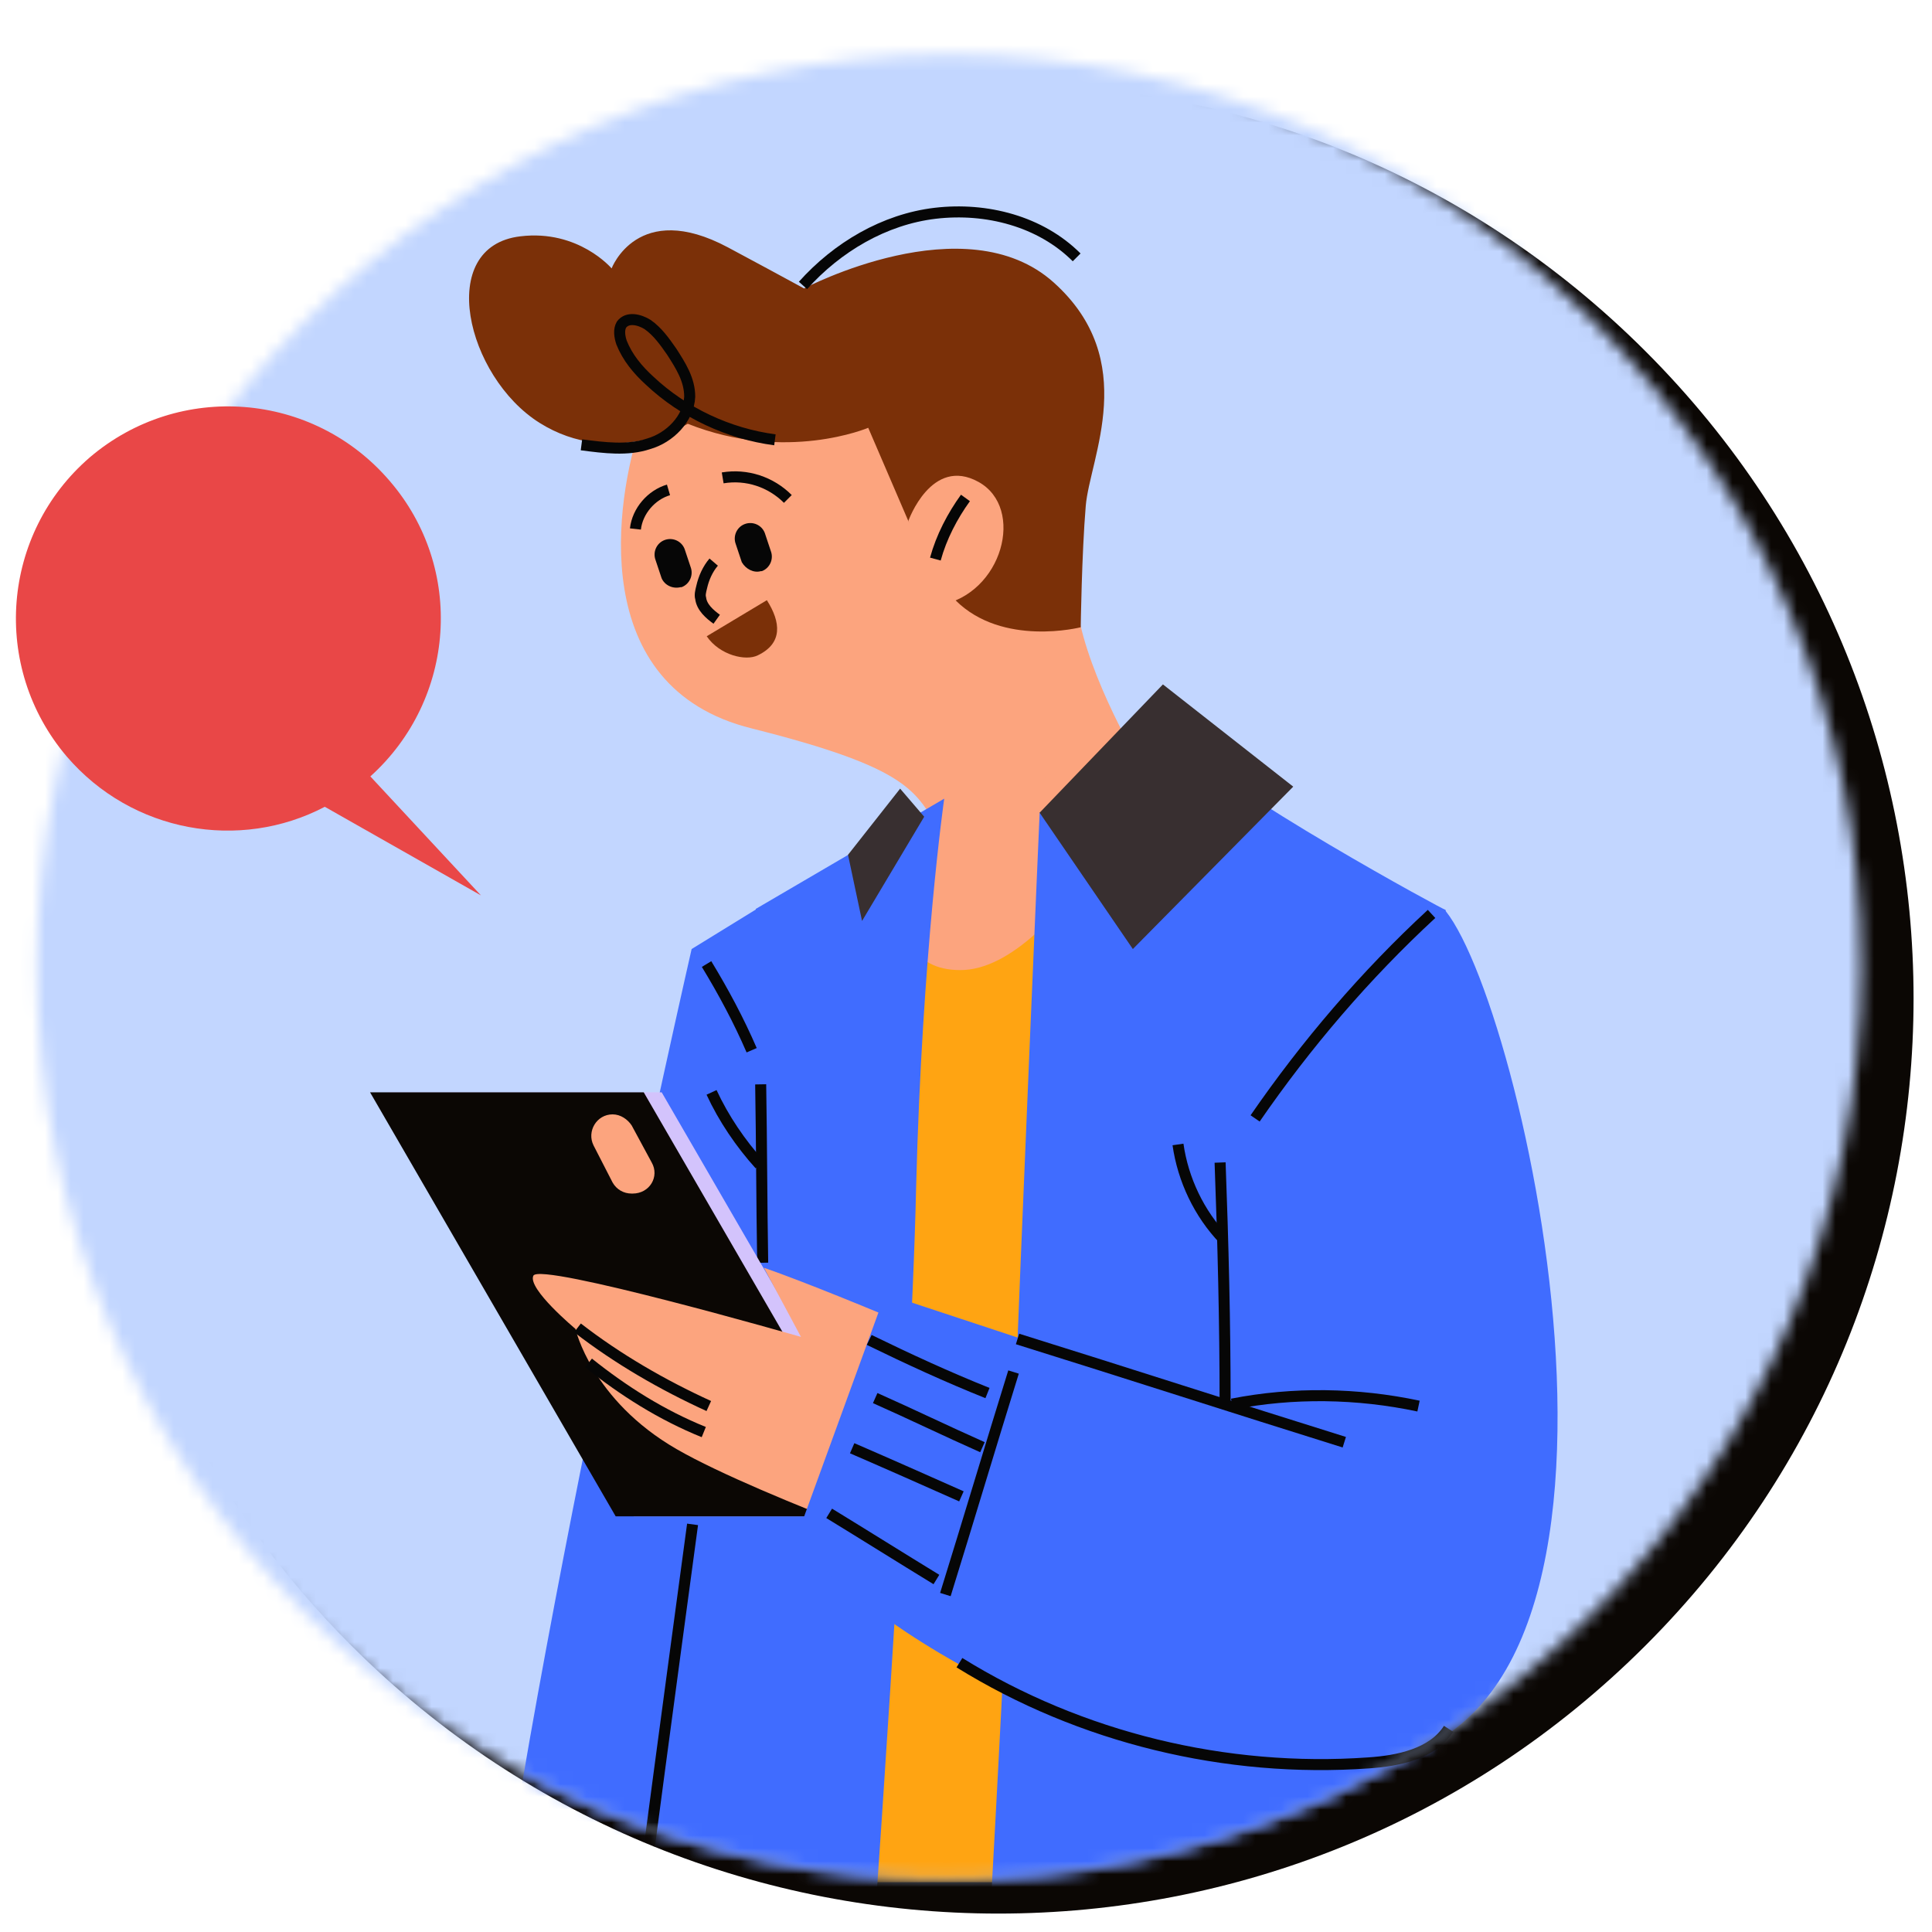
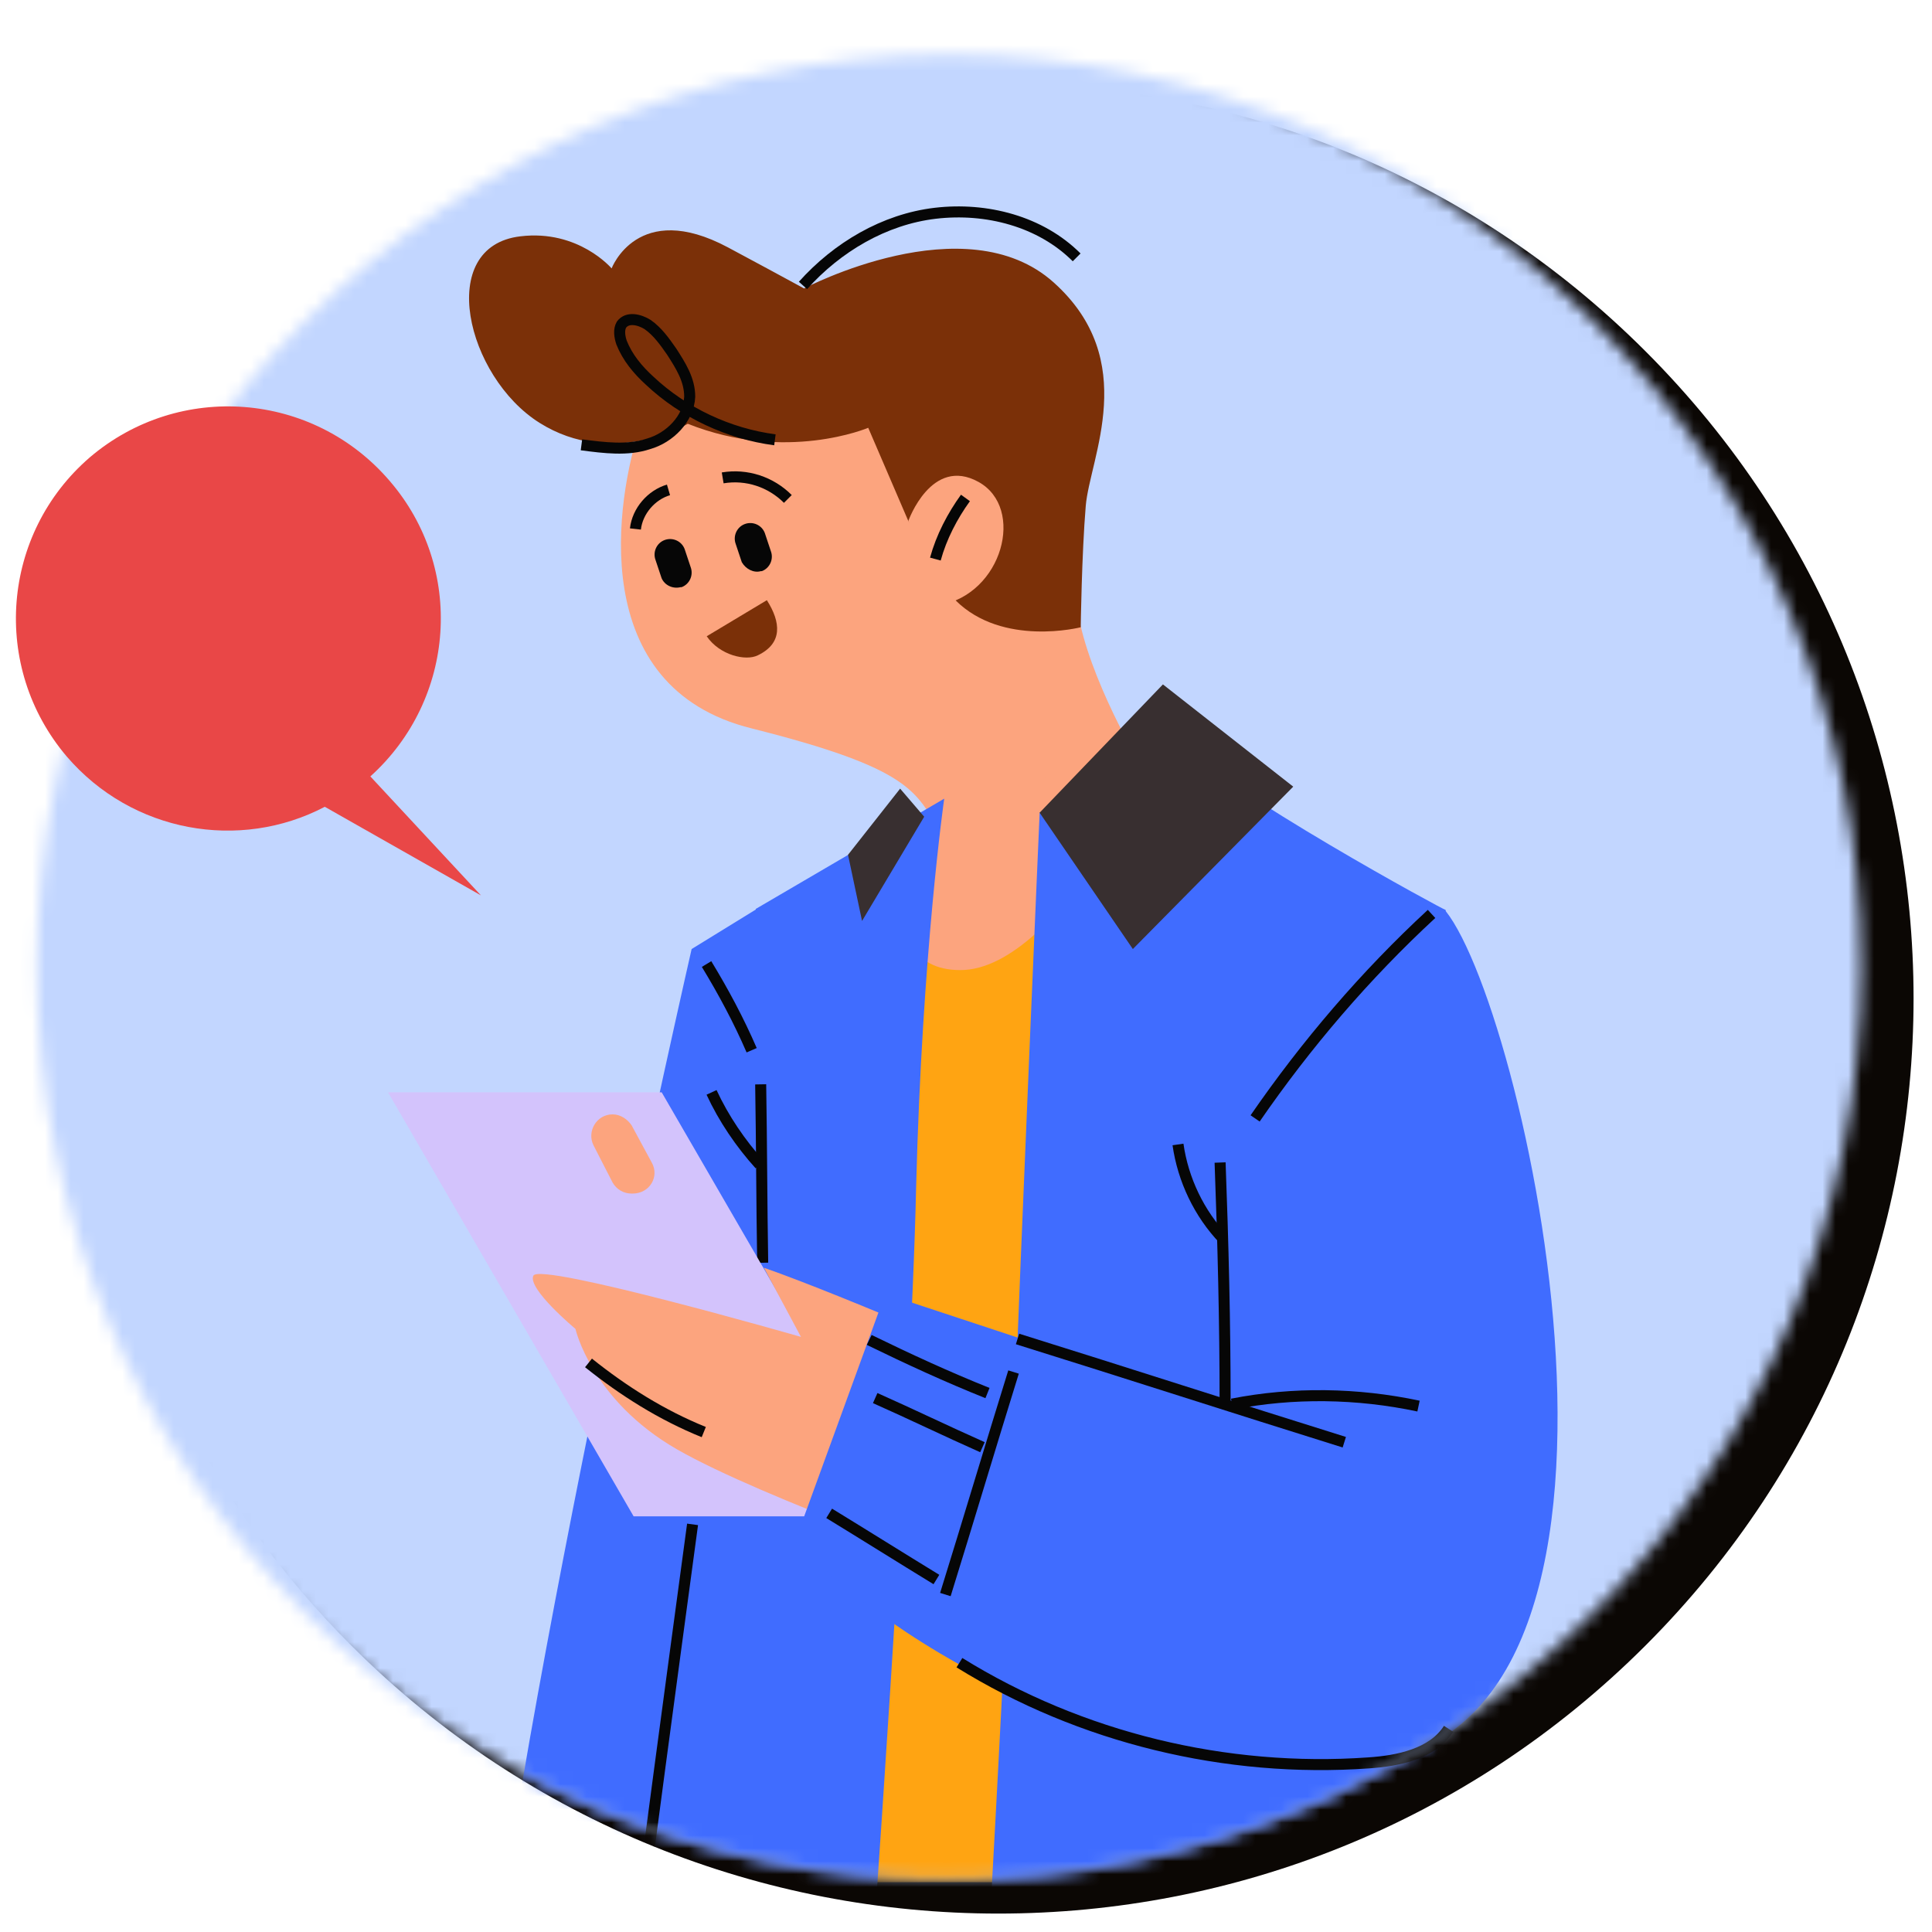
<svg xmlns="http://www.w3.org/2000/svg" width="150" height="150" viewBox="0 0 150 150" fill="none">
  <g id="Frame" clip-path="url(#clip0_3591_15614)">
    <g id="Group">
      <g id="Group_2">
        <path id="Vector" d="M27.272 127.758C-0.476 100.01 -0.476 55.021 27.272 27.273C55.02 -0.475 100.009 -0.475 127.757 27.273C155.506 55.021 155.506 100.01 127.757 127.758C100.009 155.507 55.02 155.507 27.272 127.758Z" fill="#0B0704" />
        <g id="Group_3">
          <g id="Clip path group">
            <mask id="mask0_3591_15614" style="mask-type:luminance" maskUnits="userSpaceOnUse" x="2" y="4" width="143" height="142">
              <g id="SVGID_2_">
                <path id="Vector_2" d="M73.702 145.904C34.589 145.904 2.881 114.196 2.881 75.083C2.881 35.969 34.589 4.262 73.702 4.262C112.816 4.262 144.523 35.969 144.523 75.083C144.523 114.196 112.816 145.904 73.702 145.904Z" fill="white" />
              </g>
            </mask>
            <g mask="url(#mask0_3591_15614)">
              <path id="Vector_3" d="M-1.089 -1.809H149.27V148.55H-1.089V-1.809Z" fill="#C2D6FF" />
            </g>
          </g>
          <g id="Clip path group_2">
            <mask id="mask1_3591_15614" style="mask-type:luminance" maskUnits="userSpaceOnUse" x="2" y="4" width="143" height="142">
              <g id="SVGID_2__2">
                <path id="Vector_4" d="M73.702 145.904C34.589 145.904 2.881 114.196 2.881 75.083C2.881 35.969 34.589 4.262 73.702 4.262C112.816 4.262 144.523 35.969 144.523 75.083C144.523 114.196 112.816 145.904 73.702 145.904Z" fill="white" />
              </g>
            </mask>
            <g mask="url(#mask1_3591_15614)">
              <g id="Group_4">
                <g id="Group_5">
                  <path id="Vector_5" d="M49.739 32.978C47.793 38.815 45.459 53.368 58.378 56.559C70.752 59.672 71.141 61.462 73.009 64.653L88.496 59.283C88.496 59.283 84.527 52.667 83.671 47.453C82.815 42.161 84.06 35.546 77.445 29.164C70.83 22.705 53.475 21.693 49.739 32.978Z" fill="#FCA47E" />
                  <g id="Group_6">
                    <path id="Vector_6" d="M70.522 40.451L67.409 33.213C67.409 33.213 61.027 35.937 53.4 32.902C53.4 32.902 47.563 36.404 41.882 32.824C36.2 29.244 33.788 19.127 40.403 18.348C44.917 17.804 47.485 20.839 47.485 20.839C47.485 20.839 49.509 15.469 56.513 19.204C58.692 20.372 60.715 21.461 62.428 22.395C62.428 22.395 74.958 15.78 81.806 21.928C88.577 27.999 84.608 35.548 84.297 39.283C83.985 43.019 83.907 48.7 83.907 48.7C83.907 48.7 77.837 50.257 74.179 46.599L70.522 40.451Z" fill="#7B3008" />
                    <g id="Group_7">
                      <path id="Vector_7" d="M60.164 34.147C56.584 33.68 53.082 32.045 50.436 29.555C49.502 28.699 48.724 27.765 48.257 26.598C48.101 26.131 48.023 25.586 48.257 25.197C48.724 24.574 49.658 24.808 50.28 25.197C51.059 25.742 51.603 26.52 52.148 27.298C52.849 28.388 53.549 29.477 53.549 30.8C53.471 32.512 51.992 33.991 50.358 34.458C48.724 35.003 46.934 34.769 45.144 34.536" stroke="#060606" stroke-width="0.856" stroke-miterlimit="10" stroke-linejoin="round" />
                      <path id="Vector_8" d="M62.343 22.161C64.99 19.204 68.647 17.025 72.617 16.558C76.586 16.091 80.788 17.18 83.59 19.982" stroke="#060606" stroke-width="0.856" stroke-miterlimit="10" stroke-linejoin="round" />
                    </g>
                  </g>
                  <g id="Group_8">
                    <path id="Vector_9" d="M70.521 40.45C70.521 40.45 72.311 35.392 75.969 37.415C79.626 39.439 77.837 46.132 72.933 46.988L70.521 40.45Z" fill="#FCA47E" />
                    <path id="Vector_10" d="M74.957 38.66C73.945 40.061 73.089 41.695 72.622 43.407" stroke="#060606" stroke-width="0.856" stroke-miterlimit="10" stroke-linejoin="round" />
                  </g>
                  <g id="Group_9">
                    <g id="Group_10">
                      <path id="Vector_11" d="M61.168 38.737C59.845 37.414 57.977 36.791 56.109 37.102" stroke="#060606" stroke-width="0.856" stroke-miterlimit="10" stroke-linejoin="round" />
                      <path id="Vector_12" d="M49.334 41.07C49.49 39.669 50.579 38.424 51.902 38.035" stroke="#060606" stroke-width="0.856" stroke-miterlimit="10" stroke-linejoin="round" />
                    </g>
-                     <path id="Vector_13" d="M55.411 43.641C54.944 44.185 54.633 44.886 54.477 45.586C54.399 45.898 54.322 46.209 54.399 46.442C54.477 47.143 55.1 47.688 55.645 48.077" stroke="#060606" stroke-width="0.856" stroke-miterlimit="10" stroke-linejoin="round" />
                    <path id="Vector_14" d="M59.539 46.598C60.628 48.31 60.784 49.944 58.838 50.878C57.904 51.345 55.881 50.878 54.869 49.399L59.539 46.598Z" fill="#7B3008" />
                    <g id="Group_11">
                      <g id="Group_12">
                        <path id="Vector_15" d="M59.07 44.345H59.148C59.77 44.111 60.082 43.411 59.848 42.788L59.381 41.387C59.148 40.765 58.447 40.453 57.825 40.687C57.202 40.92 56.891 41.621 57.124 42.243L57.591 43.644C57.903 44.189 58.525 44.5 59.07 44.345Z" fill="#060606" />
                      </g>
                      <g id="Group_13">
                        <path id="Vector_16" d="M52.843 45.587H52.921C53.544 45.353 53.855 44.653 53.622 44.03L53.155 42.63C52.921 42.007 52.221 41.696 51.598 41.929C50.976 42.163 50.664 42.863 50.898 43.486L51.365 44.886C51.598 45.431 52.221 45.742 52.843 45.587Z" fill="#060606" />
                      </g>
                    </g>
                  </g>
                </g>
                <g id="Group_14">
                  <path id="Vector_17" d="M58.756 70.57L53.698 73.683C53.698 73.683 40.078 133.298 37.51 159.603L55.955 165.673L68.484 81.699L58.756 70.57Z" fill="#406CFF" />
                </g>
                <g id="Group_15">
                  <path id="Vector_18" d="M106.399 140.066C106.399 140.066 51.532 140.066 53.011 140.066C54.489 140.066 43.983 248.088 44.684 248.088H71.455L76.358 190.186L82.974 248.088H109.59C109.59 248.088 105.932 194.933 106.166 174.777C106.399 154.62 106.399 140.066 106.399 140.066Z" fill="#0B0704" />
                  <g id="Group_16">
                    <path id="Vector_19" d="M76.519 144.582C73.874 144.582 71.227 144.582 68.581 144.582" stroke="#060606" stroke-width="0.856" stroke-miterlimit="10" stroke-linejoin="round" />
                  </g>
                </g>
                <g id="Group_17">
                  <path id="Vector_20" d="M61.722 146.135H96.977V64.574L61.722 71.501V146.135Z" fill="#FFA412" />
                  <path id="Vector_21" d="M90.91 57.184C90.91 57.184 82.349 75.317 74.567 75.317C66.784 75.317 71.765 63.41 71.765 63.41L90.91 57.184Z" fill="#FCA47E" />
                </g>
                <g id="Group_18">
                  <g id="Group_19">
                    <path id="Vector_22" d="M73.309 62.008L58.677 70.569L59.611 83.099L48.015 156.643H67.394C67.394 156.643 70.74 110.415 71.129 92.126C71.596 73.915 73.309 62.008 73.309 62.008Z" fill="#406CFF" />
                    <g id="Group_20">
                      <path id="Vector_23" d="M59.059 84.188C59.137 88.779 59.137 93.371 59.215 98.04" stroke="#060606" stroke-width="0.856" stroke-miterlimit="10" stroke-linejoin="round" />
                      <path id="Vector_24" d="M58.359 81.541C57.348 79.206 56.18 77.027 54.857 74.848" stroke="#060606" stroke-width="0.856" stroke-miterlimit="10" stroke-linejoin="round" />
                      <path id="Vector_25" d="M53.77 118.352C52.057 131.037 50.345 143.723 48.711 156.408" stroke="#060606" stroke-width="0.856" stroke-miterlimit="10" stroke-linejoin="round" />
                      <path id="Vector_26" d="M58.98 90.416C57.502 88.782 56.179 86.836 55.245 84.812" stroke="#060606" stroke-width="0.856" stroke-miterlimit="10" stroke-linejoin="round" />
                    </g>
                  </g>
                  <path id="Vector_27" d="M66.929 71.503L71.754 63.41L69.886 61.23L65.839 66.367L66.929 71.503Z" fill="#382F30" />
                </g>
                <g id="Group_21">
                  <path id="Vector_28" d="M90.913 57.184L80.718 63.098C80.718 63.098 79.239 97.03 78.695 111.973C78.15 126.915 76.438 156.567 76.438 156.567H110.214C110.214 156.567 115.272 91.738 112.237 70.647C112.237 70.725 95.271 61.542 90.913 57.184Z" fill="#406CFF" />
                  <path id="Vector_29" d="M80.716 63.098L90.289 53.137L100.406 61.075L87.954 73.683L80.716 63.098Z" fill="#382F30" />
                </g>
                <g id="Group_22">
                  <g id="Group_23">
                    <g id="Group_24">
                      <path id="Vector_30" d="M49.195 117.729H70.441L51.374 84.809H30.128L49.195 117.729Z" fill="#D3C3FC" />
-                       <path id="Vector_31" d="M47.801 117.729H69.047L49.98 84.809H28.733L47.801 117.729Z" fill="#0B0704" />
+                       <path id="Vector_31" d="M47.801 117.729H69.047H28.733L47.801 117.729Z" fill="#0B0704" />
                      <path id="Vector_32" d="M49.042 87.376L50.598 90.255C51.221 91.345 50.443 92.668 49.12 92.668H49.042C48.419 92.668 47.874 92.356 47.563 91.812L46.084 88.932C45.54 87.843 46.318 86.519 47.563 86.519C48.186 86.519 48.731 86.909 49.042 87.376Z" fill="#FCA47E" />
                    </g>
                    <g id="Group_25">
                      <path id="Vector_33" d="M62.187 103.796C62.187 103.796 41.875 97.959 41.408 99.048C40.941 100.06 44.677 103.173 44.677 103.173C44.677 103.173 45.922 108.699 52.537 112.512C59.152 116.326 76.741 122.474 76.741 122.474L79.387 106.675C79.387 106.675 65.767 100.683 59.308 98.426L62.187 103.796Z" fill="#FCA47E" />
                      <g id="Group_26">
-                         <path id="Vector_34" d="M44.836 103.094C47.949 105.506 51.451 107.53 55.031 109.164" stroke="#060606" stroke-width="0.856" stroke-miterlimit="10" stroke-linejoin="round" />
                        <path id="Vector_35" d="M45.691 105.816C48.415 107.996 51.372 109.863 54.641 111.186" stroke="#060606" stroke-width="0.856" stroke-miterlimit="10" stroke-linejoin="round" />
                      </g>
                    </g>
                  </g>
                  <path id="Vector_36" d="M112.235 70.723C118.695 78.817 131.38 136.719 104.453 136.952C77.525 137.108 61.727 119.675 61.727 119.675L68.731 100.452L95.581 109.324L94.725 90.412L112.235 70.723Z" fill="#406CFF" />
                  <g id="Group_27">
                    <path id="Vector_37" d="M79 103.957C87.483 106.603 95.888 109.327 104.371 111.973" stroke="#060606" stroke-width="0.856" stroke-miterlimit="10" stroke-linejoin="round" />
                    <path id="Vector_38" d="M95.657 109.014C100.405 108.08 105.385 108.158 110.133 109.169" stroke="#060606" stroke-width="0.856" stroke-miterlimit="10" stroke-linejoin="round" />
                    <path id="Vector_39" d="M94.728 90.258C94.962 96.484 95.117 102.71 95.117 108.936" stroke="#060606" stroke-width="0.856" stroke-miterlimit="10" stroke-linejoin="round" />
                    <path id="Vector_40" d="M111.145 70.957C106.008 75.704 101.416 81.074 97.447 86.833" stroke="#060606" stroke-width="0.856" stroke-miterlimit="10" stroke-linejoin="round" />
                    <path id="Vector_41" d="M112.469 134.226C111.224 136.172 108.577 136.717 106.243 136.872C95.192 137.651 83.907 134.927 74.49 129.09" stroke="#060606" stroke-width="0.856" stroke-miterlimit="10" stroke-linejoin="round" />
                    <path id="Vector_42" d="M78.691 106.523C76.901 112.283 75.189 118.042 73.399 123.801" stroke="#060606" stroke-width="0.856" stroke-miterlimit="10" stroke-linejoin="round" />
                    <path id="Vector_43" d="M76.668 108.156C73.555 106.911 70.52 105.51 67.485 104.031" stroke="#060606" stroke-width="0.856" stroke-miterlimit="10" stroke-linejoin="round" />
                    <path id="Vector_44" d="M76.277 112.36C73.476 111.115 70.752 109.792 67.95 108.547" stroke="#060606" stroke-width="0.856" stroke-miterlimit="10" stroke-linejoin="round" />
-                     <path id="Vector_45" d="M74.644 116.177C71.843 114.932 69.041 113.687 66.162 112.441" stroke="#060606" stroke-width="0.856" stroke-miterlimit="10" stroke-linejoin="round" />
                    <path id="Vector_46" d="M72.703 122.633C69.901 120.92 67.177 119.208 64.376 117.496" stroke="#060606" stroke-width="0.856" stroke-miterlimit="10" stroke-linejoin="round" />
                    <path id="Vector_47" d="M95.039 96.249C93.093 94.225 91.848 91.579 91.459 88.856" stroke="#060606" stroke-width="0.856" stroke-miterlimit="10" stroke-linejoin="round" />
                  </g>
                </g>
              </g>
            </g>
          </g>
        </g>
      </g>
      <g id="Group_28">
        <g id="Group_29">
          <path id="Vector_48" d="M37.34 69.517L28.754 60.281C35.389 54.297 36.124 44.108 30.223 37.303C24.293 30.412 13.934 29.594 6.987 35.497C0.096 41.427 -0.722 51.786 5.181 58.733C10.252 64.644 18.611 66.106 25.217 62.639L37.34 69.517Z" fill="#E94747" />
        </g>
      </g>
    </g>
  </g>
  <defs>
    <clipPath id="clip0_3591_15614">
      <rect width="150" height="150" fill="white" />
    </clipPath>
  </defs>
</svg>